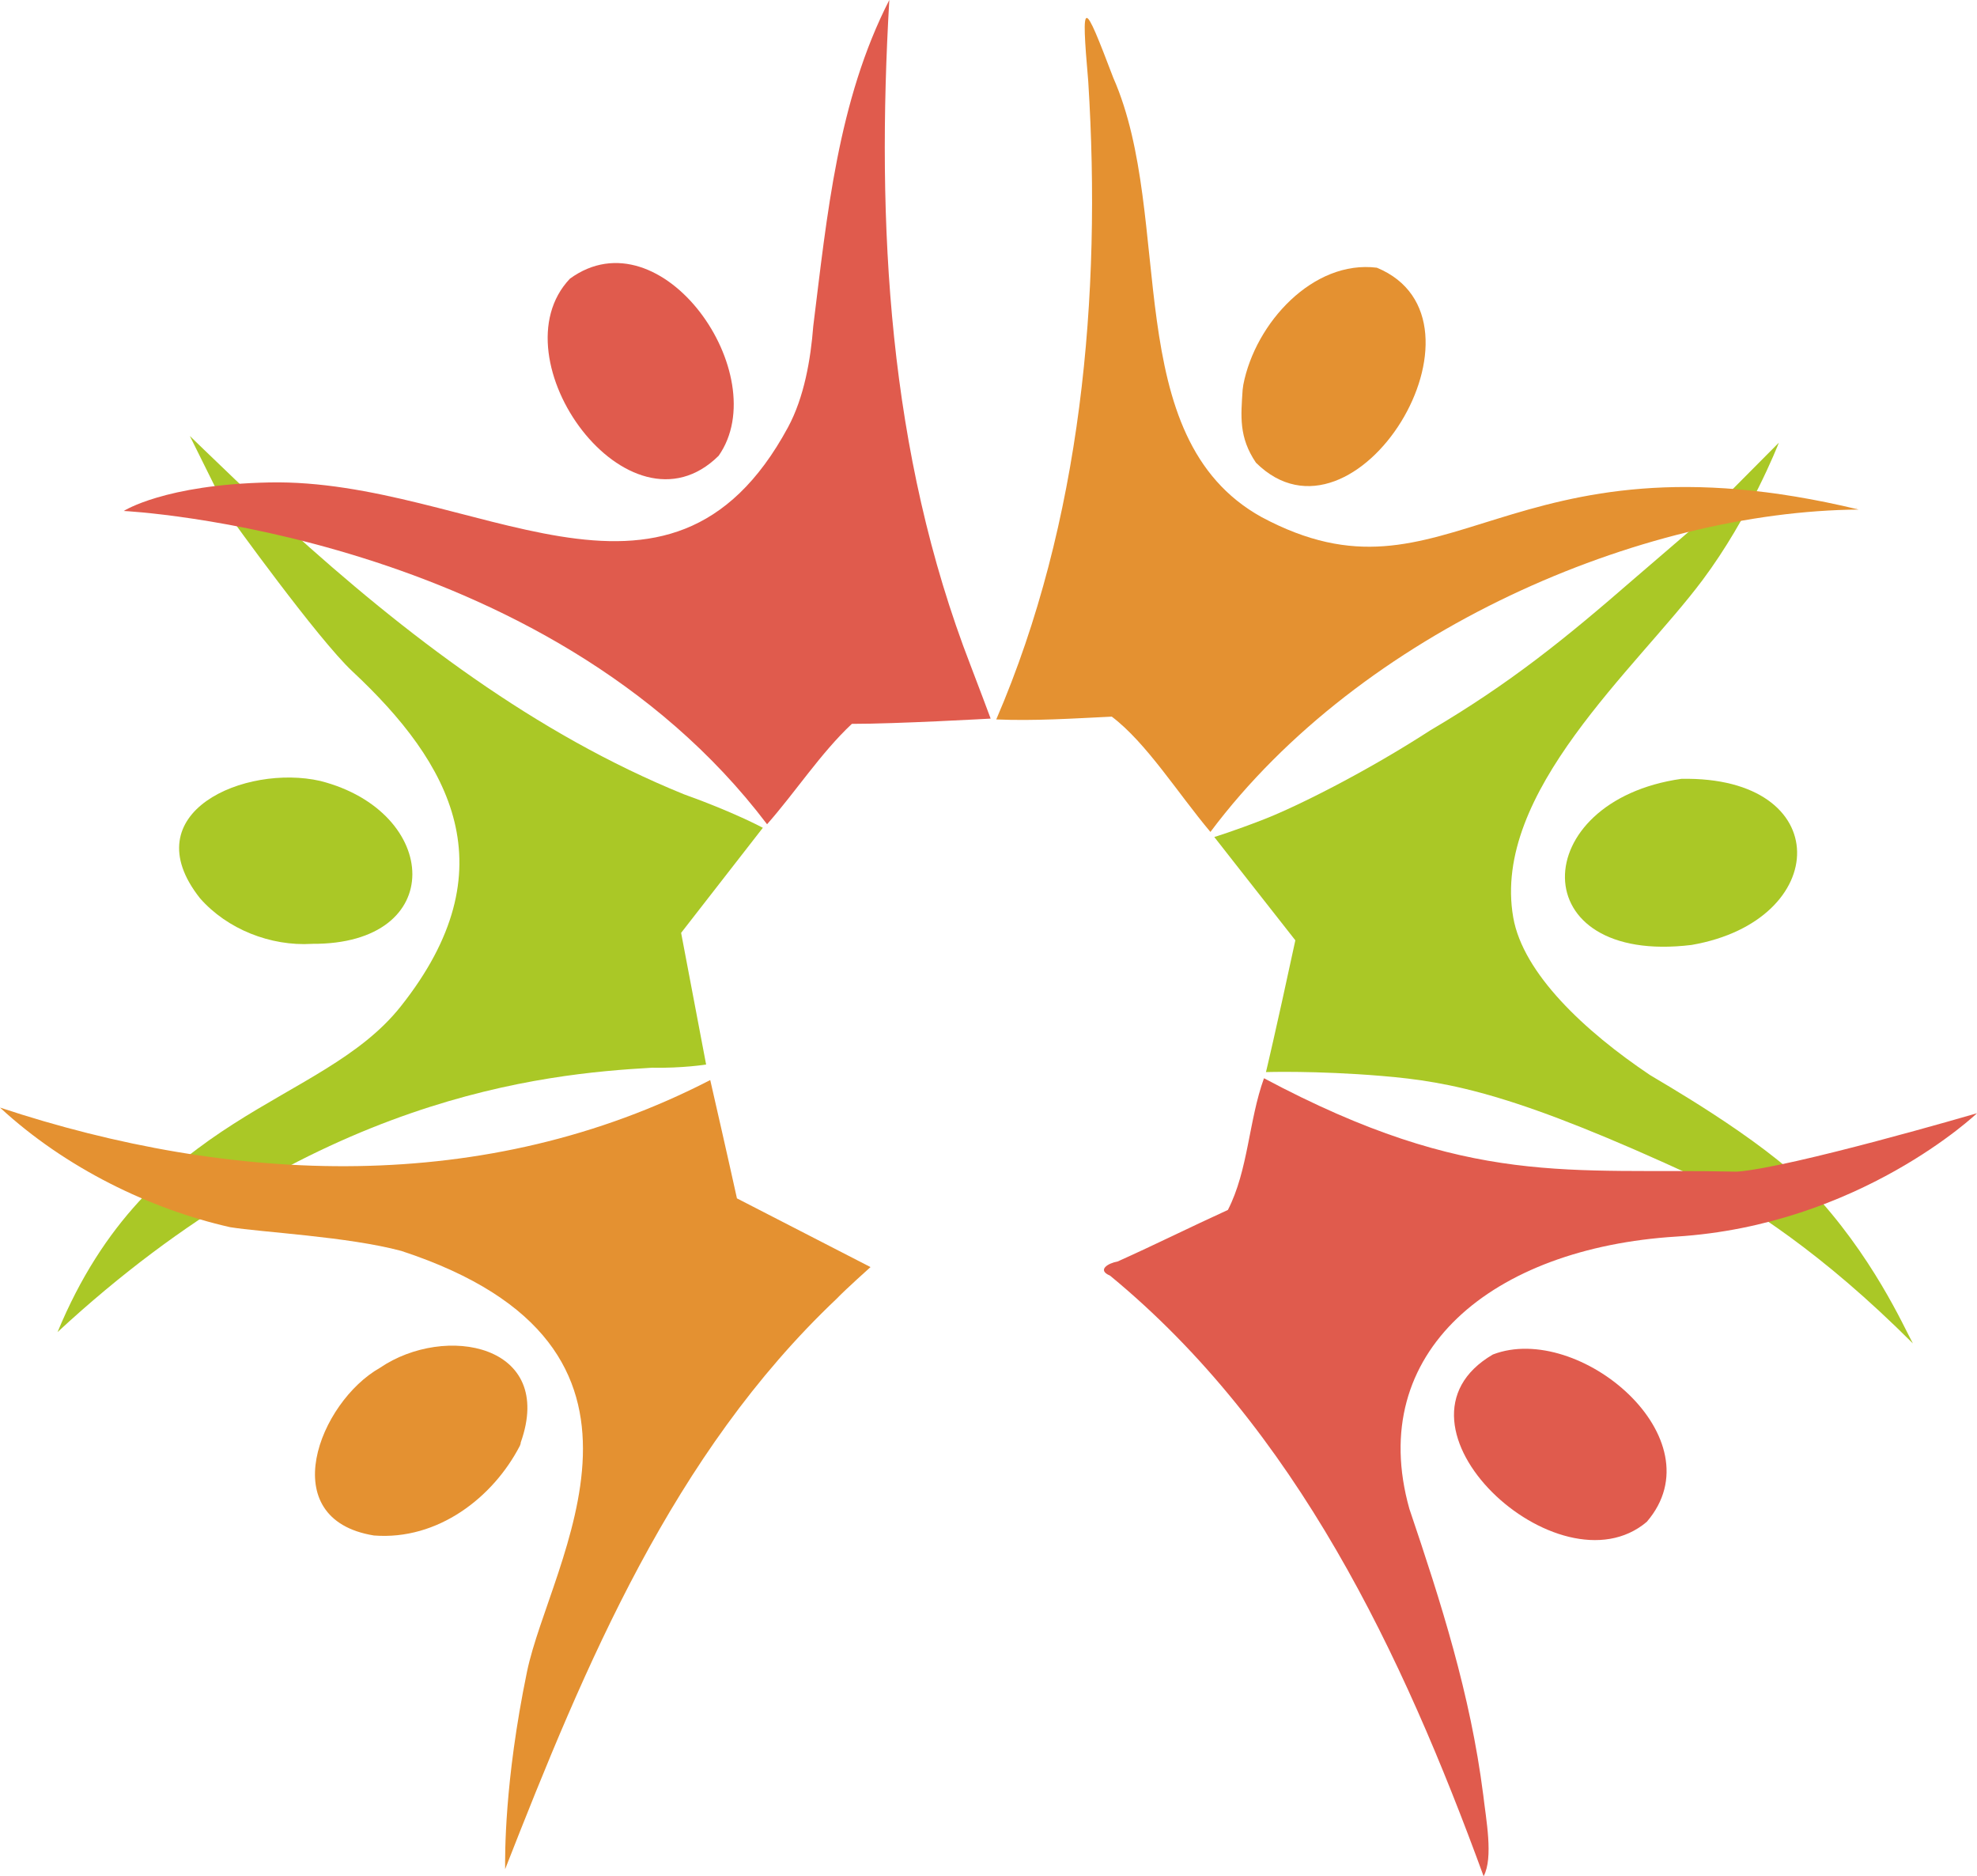
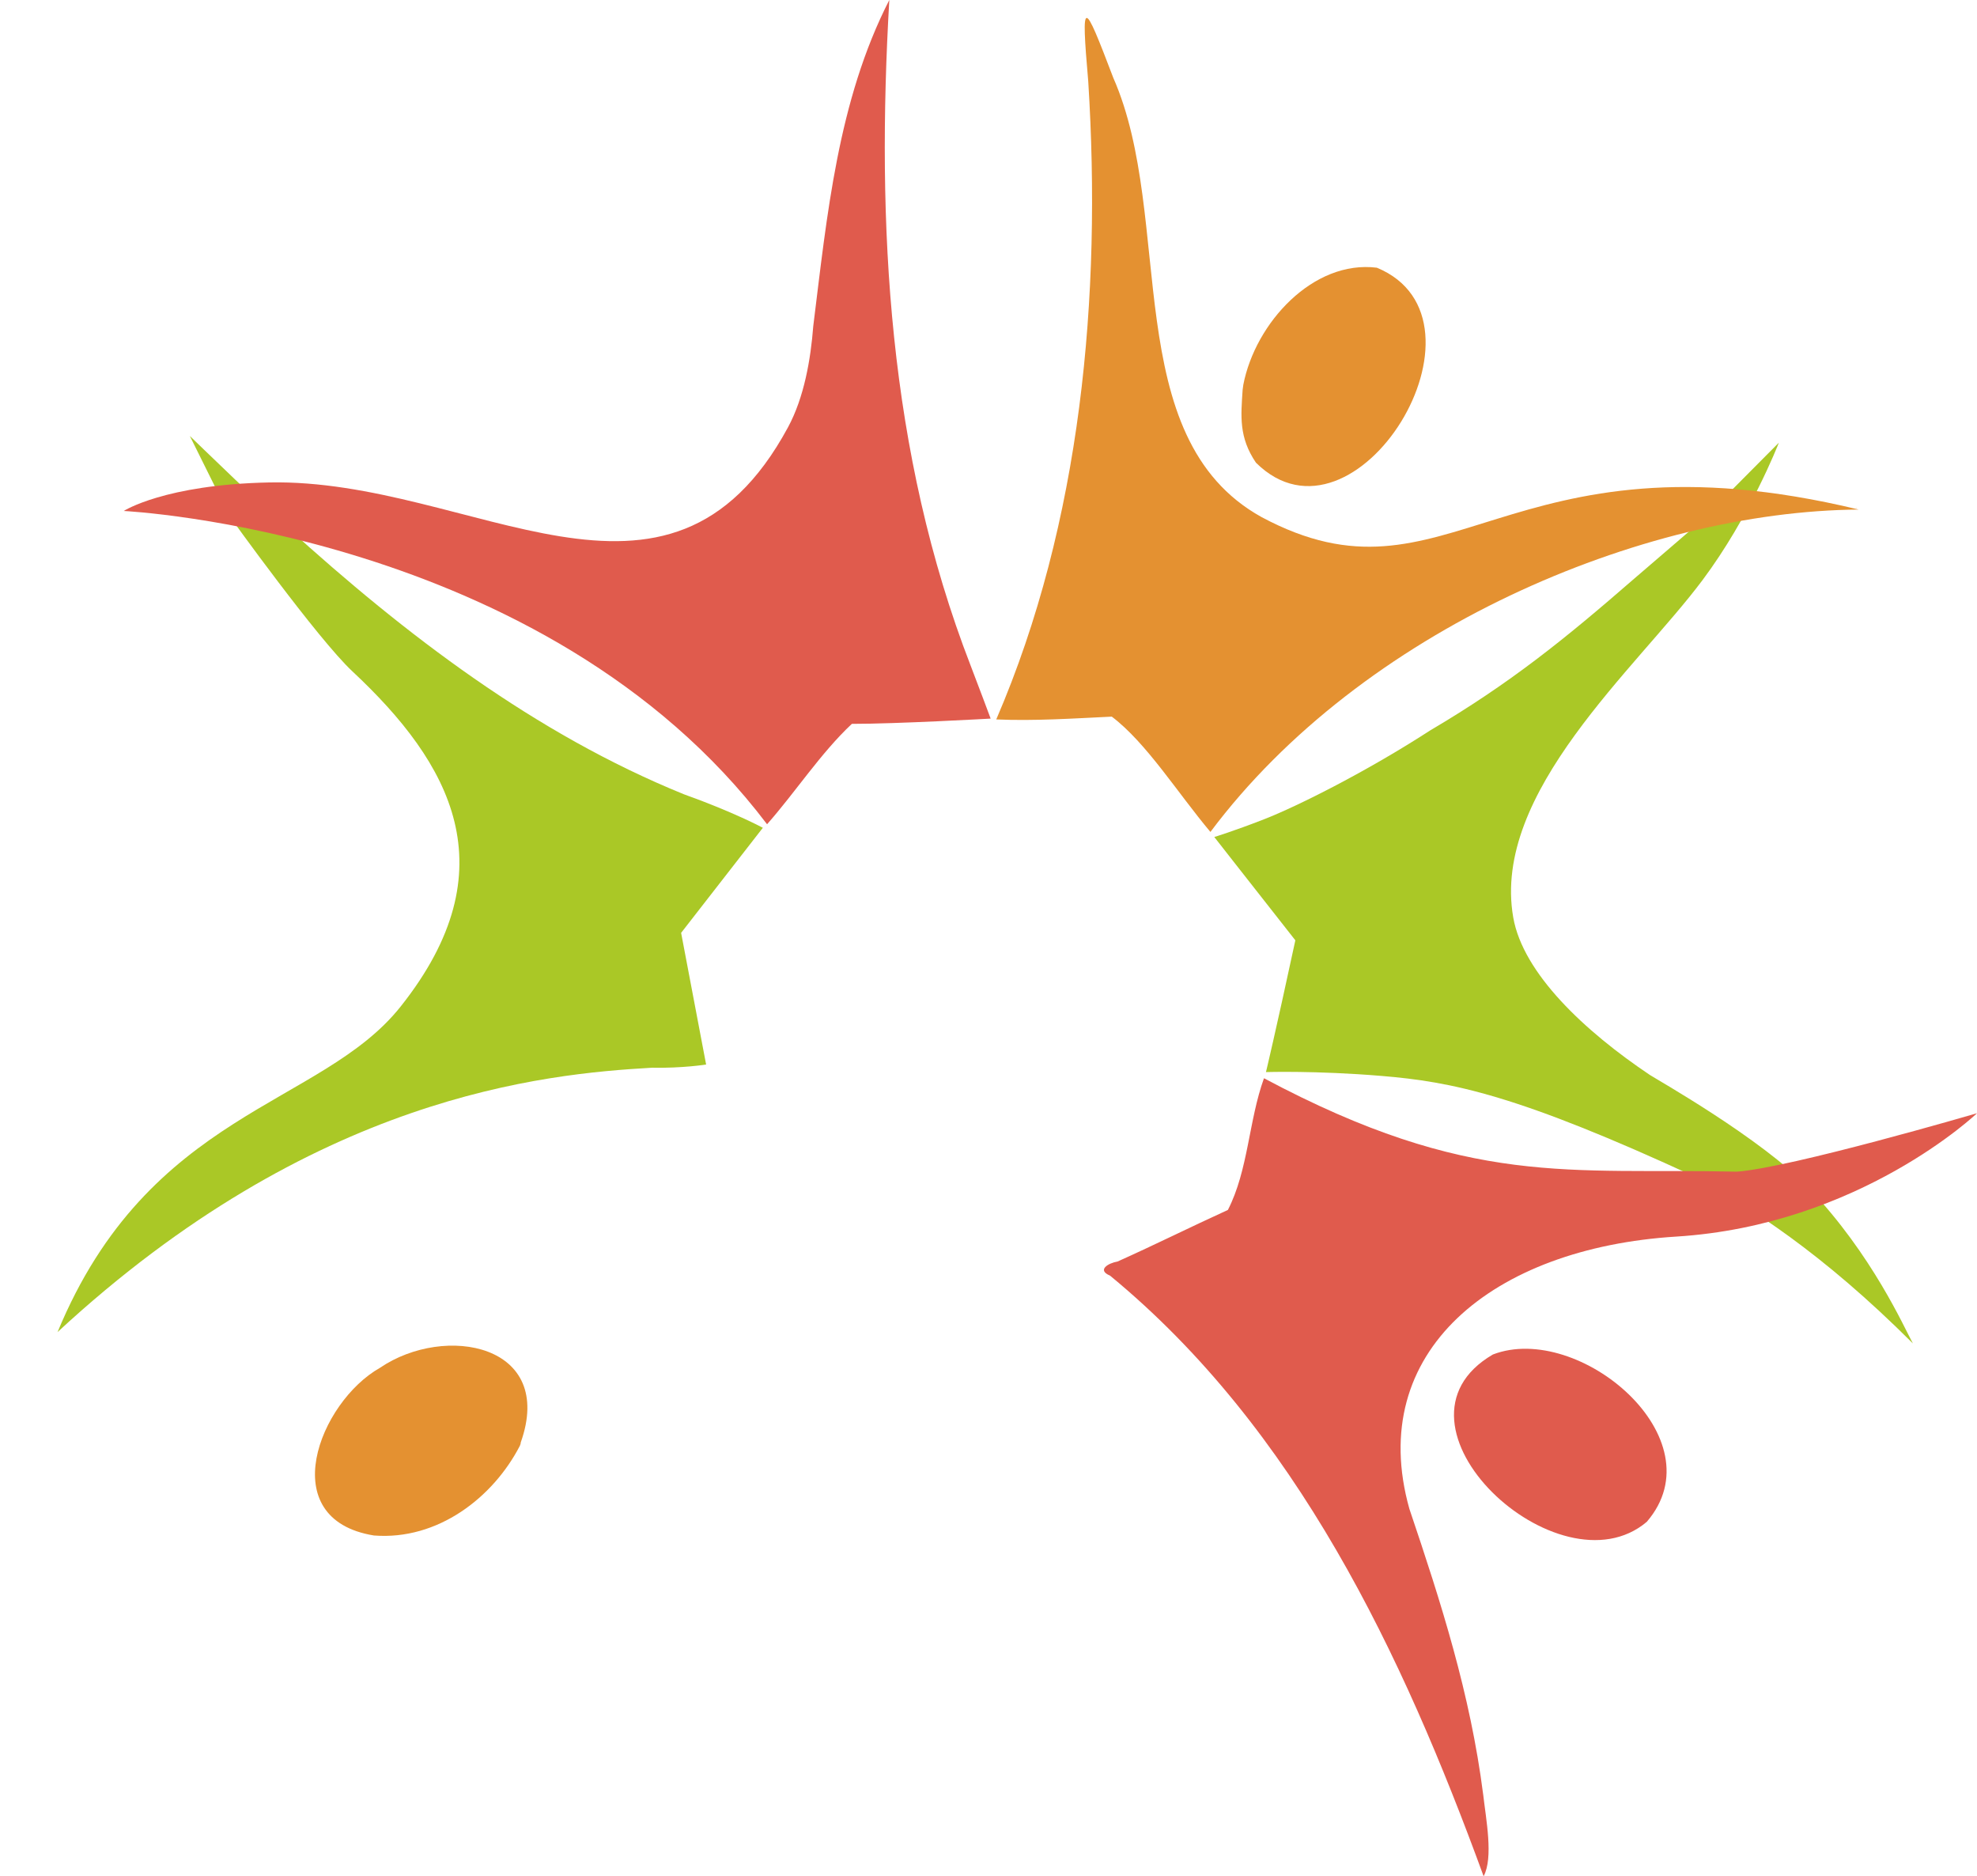
<svg xmlns="http://www.w3.org/2000/svg" id="Layer_2" data-name="Layer 2" viewBox="0 0 695.17 659.65">
  <defs>
    <style>
      .cls-1 {
        fill: #aac826;
      }

      .cls-2 {
        fill: #e49131;
      }

      .cls-3 {
        fill: #e05b4d;
      }
    </style>
  </defs>
  <g id="Layer_4" data-name="Layer 4">
    <g>
      <path class="cls-1" d="m596.59,414c-62.94-29.1-85.89-33.66-110.96-35.73-22.9-1.9-40.48-1.34-40.48-1.34,0,0,3.22-13.3,10.33-46.33-18.98-24.14-28.5-36.32-28.5-36.32,0,0,6.55-1.97,17.44-6.21,11.88-4.62,36.32-16.91,58.45-31.25,28.04-16.53,47.21-32.01,71.74-53.35,2.06-1.73,23.16-19.93,23.16-19.93l27.73-27.9c-.3.79-10.24,26.11-26.83,48.3-23.28,31.14-74.22,74.61-66.58,118.57,3.44,19.77,25.19,40.09,48.05,55.43,2.05,1.37,39.33,22.38,55.93,39.82,22.31,23.44,33.49,48.98,36.56,54.58-32.21-32.21-57.57-48.01-76.05-58.3Z" />
-       <path class="cls-1" d="m594.8,332.23c-59.55,7.27-57.97-50.64-3.59-58.4,54.4-1.04,52.94,49.87,3.59,58.4Z" />
+       <path class="cls-1" d="m594.8,332.23Z" />
    </g>
    <g>
      <path class="cls-1" d="m20.25,468.31c32.21-77.84,92.6-79.18,120.6-114.39,38.53-48.46,17.64-85.58-16.96-117.9-12.21-11.41-43.07-54.39-43.07-54.39l-14.07-28.35s30.92,30.01,34.29,32.18c41.53,37.69,87.1,72.53,139.39,93.78,17.63,6.3,27.81,11.8,27.81,11.8l-28.74,36.94,8.79,46.3s-8.35,1.33-19.07,1.12c-37.86,2.17-119.04,9.71-208.96,92.92Z" />
-       <path class="cls-1" d="m109.64,331.85c-14.47.87-29.74-5.12-39.32-16.04-23.92-30.26,16-47.25,42.32-41.24,42.24,10.78,45.04,57.63-2.99,57.27Z" />
    </g>
    <g>
      <path class="cls-3" d="m348.34,252.65s-33.16,1.87-48.8,1.85c-10.98,10.3-19.72,23.85-29.82,35.3-77.95-102.98-226.21-110.15-226.21-110.15,0,0,14.31-9.28,51.18-10.03,71.61-1.45,140.29,58.45,182.39-19.38,5.71-10.56,7.99-23.97,8.89-35.6,4.86-39.04,8.62-79.23,26.74-114.65-4.6,78.92-.44,159.12,28.56,233.93,2.41,6.22,7.07,18.72,7.07,18.72Z" />
-       <path class="cls-3" d="m252.7,160.24c-31.57,31.25-78.95-34.27-52.29-62.27,32.25-23.42,72.13,33.92,52.29,62.27Z" />
    </g>
    <g>
      <path class="cls-3" d="m695.17,391.4s-41.25,39.35-105.78,43.37-109.33,40.47-93.82,95.7c11.14,32.97,21.44,65.09,25.95,100.41,0,0,0-.04,0-.04,1,8.82,3.66,22.28.16,28.82-28.57-78.23-65.84-157.23-131.38-211.18-4.66-1.95-.68-4.37,2.67-4.95,13.03-5.83,25.81-12.22,38.79-18.13,7.18-13.98,7.31-31.43,12.69-46.3,72.7,38.71,107.25,31.49,166.3,32.84,18.79-1.34,84.42-20.54,84.42-20.54Z" />
      <path class="cls-3" d="m524.95,476.22c30.21-11.61,79.33,29.57,54.1,58.84-30.86,26.13-96.11-34.36-54.1-58.84Z" />
    </g>
    <g>
-       <path class="cls-2" d="m80.86,431.45c-27.87-6.3-57.79-20.71-80.86-42.04,81.46,26.99,170.77,31.09,249.74-9.68,6.12,26.7,9.39,41.6,9.39,41.6l46.97,24.16s-8.69,7.76-11.96,11.18c-57.59,54.53-88.33,128.54-116.52,200.5-.03-4.45-.36-30.5,7.69-69.42,8.05-38.92,59.05-114.07-44.19-147.94-18.88-5.06-49.03-6.53-60.28-8.36Z" />
      <path class="cls-2" d="m183.11,507.19c0,.42-.19.79-.33,1.17h0c-9.38,18.11-28.78,33.26-51.3,31.5-35.36-5.75-19.19-46.89,2.09-58.93,22.93-15.63,61.82-8.3,49.53,26.25Z" />
    </g>
    <g>
      <path class="cls-2" d="m350.31,252.95c29.92-69.38,37.1-148.88,32.35-224.3-2.61-30.13-1.75-29.01,8.81-1.28,21.78,49.49,1.64,126.42,52.11,154.42,65.95,35.29,85.06-32.77,210-2.64-76.37.61-174.8,42.35-227.96,113.35-11.54-13.72-22.48-31.3-34.68-40.54-13.45.64-27.36,1.57-40.63.98Zm302.34-74.58c0,.1-.02.19-.02.29.12-.09.12-.17.02-.29Z" />
      <path class="cls-2" d="m441.63,162.68c-6.07-8.95-5.3-16.37-4.68-25.66,0-.09.22-1.63.24-1.76,4.22-21.75,24.56-43.93,46.95-41.14,44.45,18.36-7.53,103.21-42.51,68.56Z" />
    </g>
  </g>
</svg>